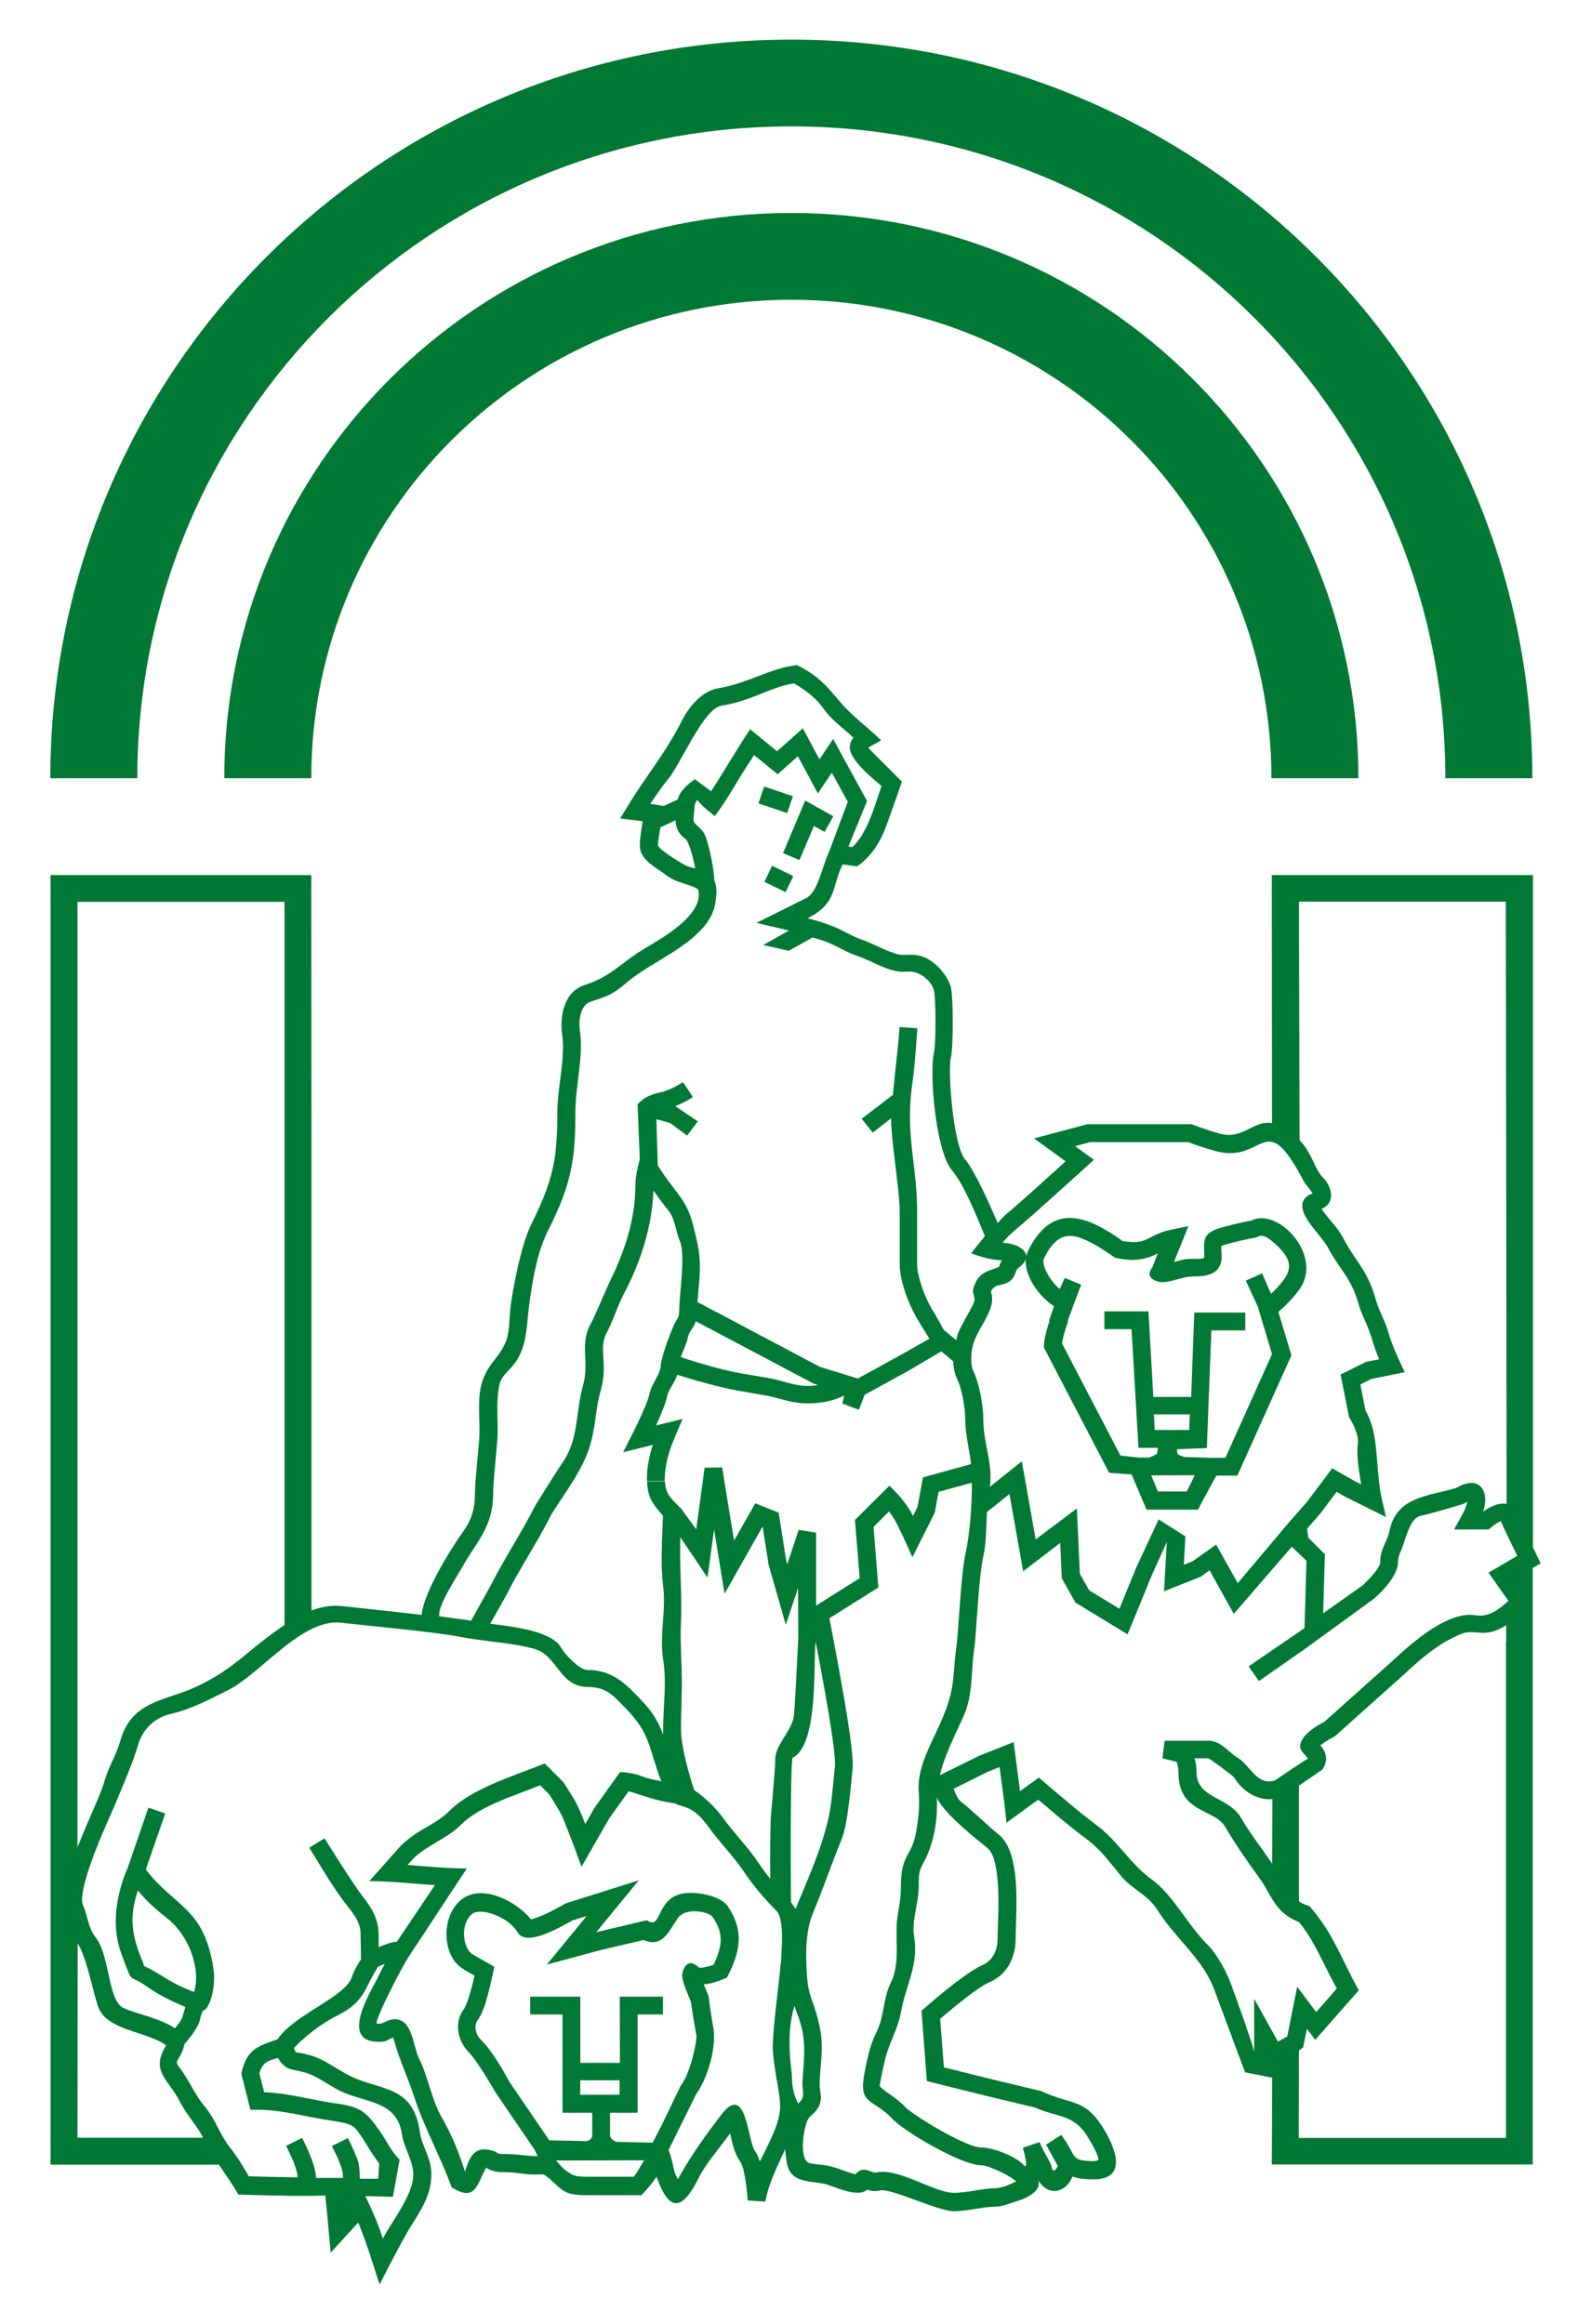
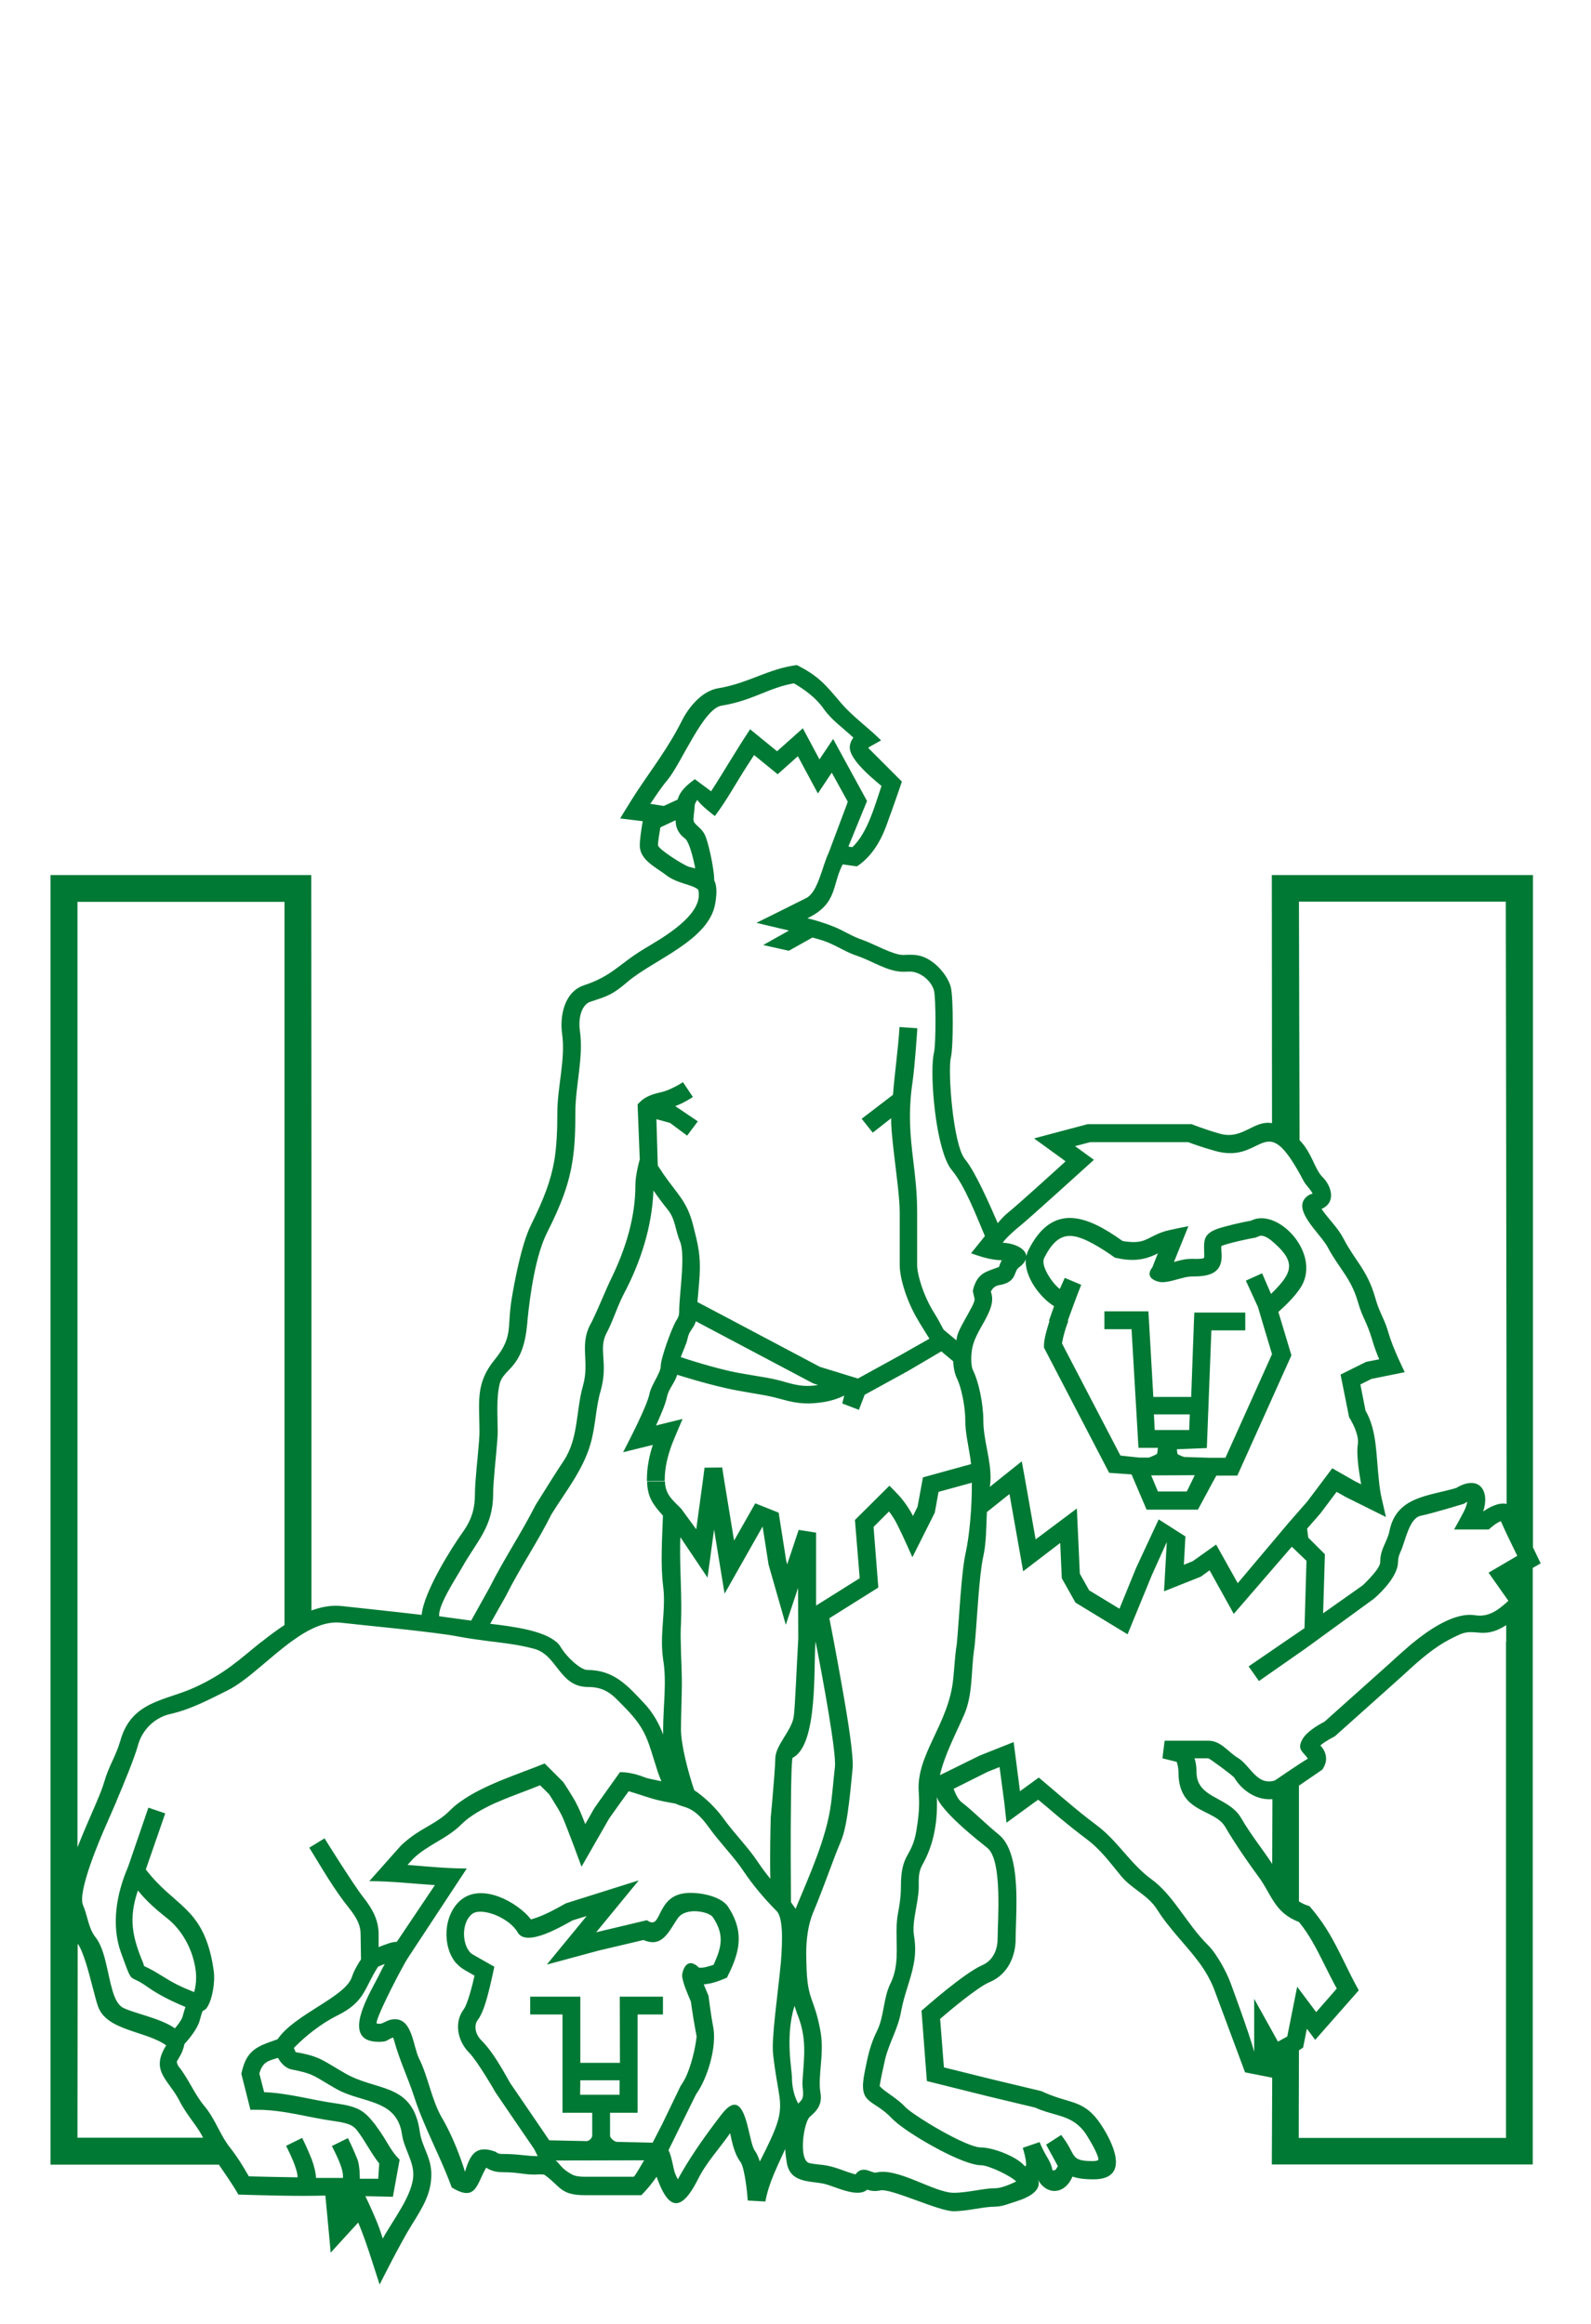
<svg xmlns="http://www.w3.org/2000/svg" xmlns:ns1="http://www.inkscape.org/namespaces/inkscape" xmlns:ns2="http://sodipodi.sourceforge.net/DTD/sodipodi-0.dtd" version="1.1" id="svg2" ns1:version="0.48.4 r9939" ns2:docname="Ajax.svg" x="0px" y="0px" viewBox="0 0 803 1173" style="enable-background:new 0 0 803 1173;" xml:space="preserve">
  <style type="text/css">
	.st0{fill:#007934;}
</style>
  <ns2:namedview bordercolor="#666666" borderopacity="1.0" fit-margin-bottom="0.5" fit-margin-left="0.5" fit-margin-right="0.5" fit-margin-top="0.5" id="base" ns1:current-layer="layer1" ns1:cx="423.76387" ns1:cy="601.60736" ns1:document-units="px" ns1:pageopacity="0.0" ns1:pageshadow="2" ns1:window-height="1001" ns1:window-maximized="1" ns1:window-width="1280" ns1:window-x="-8" ns1:window-y="-8" ns1:zoom="0.49497475" pagecolor="#ffffff" showgrid="false">
	</ns2:namedview>
  <g>
-     <path class="st0" d="M729.5,392.8c0-181.7-147.8-329-330.1-329c-182.3,0-330.1,147.3-330.1,329H25.4C25.4,186.9,192.9,20,399.4,20   s374,166.9,374,372.8H729.5" />
-     <path class="st0" d="M641.7,392.8c0-133.4-108.5-241.5-242.3-241.5c-133.8,0-242.3,108.1-242.3,241.5h-43.9   c0-157.6,128.1-285.3,286.2-285.3c158.1,0,286.2,127.7,286.2,285.3H641.7" />
    <g>
-       <polygon class="st0" points="400.2,401.9 385.7,397 382.8,405.5 397.3,410.4   " />
      <path class="st0" d="M773.6,909.6L773.6,909.6l0-80.9v-37.3l4-2.3c0,0-1.7-3.6-3.9-8.1v-33.4v-80.9v-81.1V441.7H641.9l0.1,125.2    c-9.5-1.6-14.7,8.6-26.4,5.3c-7.8-2.2-14.2-4.8-14.2-4.8H549l-27.1,7.2l15.3,11.1l0.6,0.5c-7.9,7.2-24.9,22.6-29.2,26    c-1.8,1.5-3.5,3.3-5,5.2c-4.7-10.8-11.3-25.6-16.1-31.7l0,0c-0.1-0.2-0.3-0.4-0.4-0.5c-6.1-7.3-8.8-44.7-7.2-51.3    c1.3-5.3,1.3-30.3,0-35.6c-1.5-5.9-8.4-14.4-16.2-16c-1.8-0.4-3.3-0.4-4.7-0.4c-1.1,0-2.2,0.1-3.3,0.1c-5,0-14.9-5.7-20.4-7.6    c-5.2-1.7-9.7-4.8-14.8-6.8c-6.1-2.4-11-3.6-11-3.6l-2-0.5l0.6-0.3c14.6-7.3,11.8-16.4,17.2-26.9l7.2,1    c7.2-4.7,11.9-12.5,14.8-20.4c4.7-12.8,7.9-22.4,7.9-22.4l-17-17c0.2-0.2,0.4-0.3,0.6-0.5c0.3-0.2,5.9-3.3,5.9-3.3    c-6.4-6.4-14.2-11.9-20-18.6c-7.5-8.8-11.1-13.7-22.5-19.4c-14.4,1.8-24.5,9.2-39.7,11.7c-9.3,1.5-16,11.6-18.3,16.3    c-6.9,13.8-15.1,24.2-23.3,36.7c-2.5,3.8-7.9,12.7-7.9,12.7l11.4,1.4l-0.3,1.7c-0.6,3.7-1.2,8.1-1.2,10.5c0,7.5,8.3,11.1,13.3,15    c5.4,4.3,13.7,4.8,16.2,7.4c3.2,12.6-18.6,24.6-27.4,29.9c-12.7,7.7-16,13.6-30.2,18.3c-10.3,3.4-12.3,16.1-11.1,24.5    c1.8,12.7-2.4,26.8-2.4,39.7c0,9.7-0.4,17.2-1.5,24.1h0c-1.8,10.5-5.3,19.5-11.8,32.7c-5,10-8.6,30.3-9.7,37    c-0.8,4.6-1,8.3-1.2,11.4h0c-0.4,6.9-0.9,11.6-7.6,19.8c-9.7,12-7.5,21.2-7.5,36.4c0,4.4-1.4,16.3-2,24.7h0    c-0.2,2.5-0.3,4.8-0.3,6.4c0,6.2-1,12.2-6.1,19.3c-5.6,7.8-19.6,29.9-20.8,41.8c-15.3-1.8-33.7-3.7-39.8-4.4    c-5.6-0.7-10.9,0.4-15.8,2.2l0-64.2l0-82l0-81.1l-0.1-143.9H25.5v143.9v81.1v0.6v80.3v81.1v0v81.1v81v0.1v80.9v20.8h85    c3.3,5,6.9,9.9,9.8,15.1c14.6,0.4,29.3,0.9,43.9,0.5l0.6,6.1c0.6,6.1,2.1,22.7,2.1,22.7l13.9-15.2c4.2,10,7.6,21.6,10.8,31.3    c0,0,10.5-21,16.2-30.1c5.7-9.1,9.9-15.9,9.9-25.5c0-8.7-4.7-13.7-5.8-21.4c-0.2-1.5-0.5-3-0.8-4.3c-5-20.3-21.7-16.5-36.9-25.3    c-11.2-6.4-12.6-8.6-25-10.7c-0.3-0.8-0.6-1.5-0.9-2.1l1-1c4.4-4.4,12.1-11,20.8-15.3c14.3-7.1,13.5-13.5,20.7-24.7    c0.8-0.4,2-0.9,3.4-1.4c-1,1.7-1.8,3.3-2.6,5c-3.9,8.2-21,34.3-0.4,34.3c4.6,0,3.7-0.9,7.2-2.2c0.2,0.4,0.3,0.9,0.6,1.8    c2.6,9.6,6.8,18.3,9.9,27.7c1.5,4.7,3.3,9.4,5.3,14c4.5,10.7,9.8,21.2,13.8,32.2c12.4,7.6,12.5-1.7,17.4-10c2,1.4,4.7,2.3,8.2,2.3    c8.1,0,10.4,1.2,16.2,1.2c1.7,0,3.3-0.3,5,0.1c8.4,6.1,8,10.3,20.5,10.3h28.4c2.9-2.9,5.4-6,7.7-9.3c5.3,15.1,11.6,19.9,21,1    c4.3-8.5,10.8-15.3,16.1-23c1,4.8,2.2,10.5,5.2,14.5c2.4,3.2,3.7,18.6,3.7,19.5l8.9,0.5c1.7-9.5,6.1-17.8,10-26.5    c0.1,2.4,0.5,5,0.8,6.9c1.7,10.2,11.2,9.1,18.6,10.6c5.3,1.1,17,7.5,22,3c2.1,0.8,4.4,0.9,6.5,0.4c5.3-1.3,29.4,10.5,37.1,10.5    c6.9,0,15-2.3,20.8-2.3c3.9,0,7.9-1.8,11.2-2.8c13.5-4.3,11-10.1,10.4-11.1c0-0.1-0.1-0.1-0.1-0.2c0,0,0,0.1,0.1,0.2    c4.5,8.4,13.7,7.9,17.6-1.3c2.5,0.9,5.8,1.4,10.6,1.4c19.7,0,8.8-20.2,3.6-27.9l0,0c0,0,0,0,0,0c0,0,0,0,0,0h0    c-7.8-11.6-14.5-10.4-25.4-14.7c-2.4-0.9-4.4-1.9-4.4-1.9l-24.7-5.9l-24.6-6.1l-1.9-24.5c4.9-4.2,18.9-16,24.9-18.5    c5-2.1,8.2-5.6,10.2-9.3c2.2-4.1,3-8.7,3-12.2c0-13.5,3.3-43.6-8.6-53.1c-5.6-4.5-13.4-12.2-18.1-15.8c-0.2-0.1-0.3-0.2-0.5-0.4    c-1.8-1.3-3.2-4.4-4.1-6.8l17.2-8.6l6-2.4l2.4,18.1L508,920l14-10.2l2-1.4l1.7,1.4l3.7,3.1c0,0,9.4,8.2,18.8,15.2    c7.3,5.4,12,12,17.7,18.9c5.4,6.5,13.5,9.5,18.1,16.8c6.2,9.9,14.7,17.9,21.4,27c2.8,3.8,5.2,8,7.1,12.5l15.9,42.7l13.7,2.7    l-0.1,23l-0.1,20.8h131.7v-20.8l0-80.9L773.6,909.6z M760,455.2l0.2,130.5l0.1,81l0.1,80.9l0,11.5c-3.8-0.9-8.5,1.5-11.8,3.8    c3.4-10.5-2-18.2-12.7-12.4l-0.8,0.5c-13.9,4.2-30.3,4.2-33.8,21.7c-1.2,5.8-4.7,8.9-4.7,15.9c0,3.1-7.3,10.1-8.7,11.5l-20.1,14.2    l0.9-29.8l-8.4-8.4l-0.6-4.5l6.8-7.8l8.1-10.8l4.8,2.7l20.1,10l-2.1-9.2c-0.7-2.9-1.1-5.9-1.4-8.9c-1.5-12.8-0.9-25.4-6.8-35.6    l-2.6-13.2l5.6-2.8l16.8-3.4c0,0-5.9-11.8-8.1-19.5c-0.8-2.7-1.5-4.7-2.3-6.5l0,0c-1.6-3.7-3.1-6.5-4.6-11.9    c-4-13.8-10.1-18.3-15.9-29.5c-3.1-5.9-7.5-9.7-11.1-15c7.6-3.3,5-11.7,0.4-16.2c-1.9-1.9-3.3-5-4.9-8.4c-1.6-3.3-3.5-7-6.6-10.1    l-0.3-120.4H760z M532,659.3c-0.7,1.9-1.6,4.5-2.6,7.4l9.5,0c0.6-1.6,1.1-3.2,1.7-4.7c2.6-7.2,5.1-13.5,5.1-13.5l-8.3-3.5    l-2.5,5.6c-3.4-2.4-9.9-11.6-7.9-15.6c7.2-14.4,14.6-13.2,27.2-5.8c4.4,2.6,8.5,5.6,8.5,5.6c7.9,1.8,14.3,1.7,21.7-2.2l-2.8,7.1    c-1.3,1.6-3.3,5.2,2.6,7.1c4.8,1.6,12.1-2.5,17.5-2.5c7.5,0,14.9-1,14.9-10.3c0-1.7-0.3-3.4-0.2-5c0.3-0.2,1-0.5,2.7-1    c7.8-2.2,14.5-3.3,14.5-3.3l2-0.8c1.9-0.8,4.9,1.3,6,2.2c12.3,10.2,11,15.6,2.1,24.8c-0.7,0.7-1.4,1.4-2.2,2.2l-4.5-10.4l-8.2,3.7    l6.1,13.3l2.1,7.1l5,16.7l-23.5,52.3h-8.1l-12.8-0.4c0,0-1.6-0.5-3.2-1.4c-0.3-0.6-0.3-1.5-0.4-2.5l15.1-0.6l2.3-59.4h17.1v-4.8    v-4.2h-25.7l-0.2,4.2l-1.4,38.4h-19.1l-2.2-38.4l-0.3-4.8h-22.2v4.8v4.2h13.7l3.5,59.9h9.8c-0.2,1.6-0.3,3-0.5,3.1    c-1.6,0.9-4,1.8-4,1.8h-5l-9.4-1l-29.5-56.6c0.6-3.8,1.8-7.7,3.2-11.4h-9.5c-1.4,4.5-2.8,9.3-2.8,12.4v1.1l32.9,63.2l11.3,0.8    l1.5,3.5l6.1,14.3h25.9l7.7-14.3l1.6-2.9h10.6l27.3-60.7l-5.2-17.3l-1.4-4.6c3.9-3.5,7.7-7.2,10.7-11.5    c11.9-16.7-10.1-40.8-23.8-34.9l-0.6,0.3c-2.1,0.4-8,1.5-14.7,3.4c-10.6,3-9,6.8-9,14.7c0,0.4-0.1,0.7-0.2,0.8    c-1.5,0.6-4.2,0.4-5.8,0.4c-3.8,0-5.8,0.6-9.3,1.6l7.3-18.1c0,0-9.8,1.9-12.3,2.7c-9.2,3.1-9.3,6.7-20.9,4.8    c-17.9-12.8-35.3-19.7-47.5,4.5c-0.5,1-0.8,2-1.1,3.1c-0.3-3.9-6.4-6.6-11.9-6.7c1.1-2,6.3-6.6,8.2-8.1    c5.5-4.4,34.1-30.5,37.5-33.5c0.2-0.2,0.3-0.3,0.3-0.3l-9.5-6.9l7.6-2h49.5c1.9,0.7,7,2.6,13.5,4.4c22.5,6.4,24.5-17,38.8,4.9    c1.8,2.7,3.7,6,5.9,10.2c1.3,2.4,3.5,4.2,4.6,6.5c-0.8,0.2-1.5,0.4-2.2,0.9c-9.5,6.4,6,19,9.8,26.1c5.5,10.5,11.8,15.5,15.3,27.8    c1.2,4.2,2.4,6.8,3.6,9.4v0c1.1,2.5,2.2,5.1,3.4,9c1.1,3.9,2.5,7.6,3.7,10.4l-6.6,1.3l-12.9,6.4l4.3,21.5    c2.2,3.5,5.1,9.5,4.4,13.7c-0.7,4.3,0.3,12.1,1.3,17.9l0.1,0.6l0.3,1.7l-3.2-1.6l-0.2-0.1l-11.2-6.4l-4.8,6.4l-7.9,10.5l-9.3,10.6    l-25.7,30.5l-10.9-19.5l-11.8,8.4l-4.5,1.8l0.8-14.3l-13.5-8.6l-11.4,24.5l-8.4,20.6l-15.3-9.3l-4.7-8.4l-1.5-32.9L522.7,777    l-5.2-29.5l-1.8-9.9l-12.4,9.9l-3.7,3c0.1-1,0.2-2,0.3-3c0.5-10.1-3.6-20.5-3.6-30.5c0-8.6-2.4-19.7-5.1-25.1    c-1.6-3.1-0.8-9.7-0.7-10.1c0.6-5.3,3.8-10.3,6.5-15.2l0,0c2.7-5,4.9-9.8,3.1-14.6c0.5-1.2,1.7-2.9,4-3.3    c9.4-1.5,7.3-6.9,10.1-8.9c2-1.5,3.1-2.9,3.5-4.2C517.1,644.8,525.2,655.1,532,659.3z M603,744.6l-1.4,2.9l-2.6,5.3h-14.6    l-2.2-5.3l-1.2-2.8L603,744.6z M582.8,721.8l-0.4-7.9l18.1,0l-0.3,7.9H582.8z M328.6,405.2c2.4-3.6,5.4-8.1,8.2-11.4    c7.1-8.5,18.1-36.1,27.3-37.6c16.2-2.7,23.8-9.1,36.6-11.3c5.5,3.2,11.2,7.4,14.9,12.7c4.1,5.9,9.9,9.8,15.1,14.7    c-1.1,1.5-1.8,3.2-1.8,5c0,7.1,15,18.4,16,19.4c-3.3,9.7-7,23.7-14.7,30.9l-2-0.3l9.4-23L420.5,373l-6.9,10.3l-8.4-15.7l-13,11.6    l-13.6-11.1c-6.9,10.3-13,21-19.7,31.3l-8.2-6.1c-3.8,2.8-7.4,5.7-8.7,10.3l-7,3.2l-6.9-1.1L328.6,405.2z M347.7,437.5    c-2.5-0.7-15.6-8.9-15.6-10.9c0-2.1,0.7-5.8,1.2-9l7.7-3.6c0,3.2,1,6.5,4.7,9.2c2.8,2.1,5.2,15.1,5.2,15.1    C349.9,438.1,348.9,437.8,347.7,437.5z M233.3,791c7.4-13.2,15.6-20.3,15.6-37.1c0-1.6,0.1-3.9,0.3-6.4l-0.3,0l0.3,0    c0.6-8.4,2-20.3,2-24.7c0-7.5-0.8-17,1-24.3c2-8.1,11.7-7.3,13.8-29.6c0.1-0.7,0.2-1.5,0.2-2.3h0c1.4-13.9,4.2-33.1,9.9-44.4    c7.3-14.5,11.1-24.7,12.9-36.6h0c1.1-7,1.4-14.7,1.4-24.2c0-13.4,4.2-27.7,2.3-41c-1.1-7.7,1.5-13.5,5.1-14.7    c9-3,11.2-3.5,18.9-10.1c13.1-11.2,41.2-20.9,44.3-39.6c0.9-5.4,0.8-9-0.5-11.6c0-5.1-2.4-16.6-4.1-21.4c-1.9-5.8-6.4-6.3-6.4-9.4    c0-2.2,0.6-4.5,0.6-6.8c0-0.8,0.4-1.8,1.4-3.1c1.1,2.4,8.8,8.2,8.8,8.2c6.2-8.2,10.9-17.1,16.5-25.7l3.3-5.1l11.9,9.7l10.2-9.1    l10.1,18.8l7-10.5l8.1,14.7l-9.6,25.6c-3.3,6.8-5.4,20-11.4,23c-8.3,4.2-16.7,8.3-25.1,12.5l16.4,3.9l-13,7.3l12.9,2.9l12-6.7    c1.8,0.6,4.3,1.1,7.3,2.3c5.3,2.1,9.8,5.2,15.3,7c7.5,2.5,15.3,8,23.2,8c1.1,0,2.1-0.1,3.3-0.1c5.2,0,10.9,4.6,12.2,9.6    c1,3.9,1,27.4,0,31.2c-2.1,8.6,0,39.6,6,54.1h0c0.9,2.2,1.9,4,3,5.3c6.7,8.1,12.4,23.2,16.7,33.3l-7,8.7c5.2,1.8,10,3.4,15.5,3.5    l-0.3,0.6c-0.5,1-0.8,1.9-1.1,2.8c-6.8,2.5-10.4,3-12.8,10.4c-0.3,1.1-0.4,1.8-0.4,1.8l0.8,3.5c0.7,1.6-2.4,6.4-5.1,11.4l0,0    c-1.5,2.7-2.9,5.3-3.5,7.4c-0.3,0.9-0.3,1.8-0.5,2.5l-6.4-5.3c-0.7-1.1-1.4-2.6-2.5-4.6l0,0c-0.6-1.1-1.4-2.4-2.3-3.9    c-5.5-8.7-8.6-19.5-8.6-24.1v-26.5c0-10.1-1-18.4-2-26.6l0,0c-1.4-11.8-2.7-23.4-0.3-39.6c1.2-8.2,2.4-26.9,2.4-26.9l-9-0.6    c-0.7,11.3-2.4,22.7-3.3,34.2l-15.8,12.1l5.6,7l9.3-7.3c-0.1,4.1,0.4,8.3,0.8,12.4c0.3,2.7,0.6,5.7,1,8.7v0.1    c1.1,9.3,2.5,19.7,2.5,26.5v26.5c0,6.6,3.6,18.5,9.4,28c0.2,0.3,0.4,0.6,0.5,0.9c2.4,3.9,4,6.5,5.1,8.2l-15,8.5L433,695.8    l-19.2-5.9L370,666.7l-18-9.5c0.3-3.6,0.8-8.4,1.1-13.2c0.6-10.5-0.8-15.7-3.2-25.3c-3.1-12.4-7.9-15.7-15-26    c-0.7-1.1-1.7-2.6-2.9-4.4l-0.1-2.7l-0.6-20.7l6.9,1.9l8.6,6.4l5.4-7.2l-11.4-7.7c1.3-0.5,2.8-1.1,4.3-1.9    c2.7-1.4,4.6-2.7,4.6-2.7l-5-7.5c-0.1,0.1-6.3,4.1-11.1,5.1c-3.3,0.7-6.8,1.8-9.5,3.9c-0.6,0.5-2.3,2.2-2.3,2.2l1.1,27.9    c0,0.1,0,0.2-0.1,0.2c-1.1,4.1-2.1,8.9-2.1,12.7c0,16.2-4.9,32-11.9,46.5c-3.5,7.2-6.3,14.6-9.8,21.8h0c-0.3,0.7-0.7,1.4-1.1,2.1    c-5.5,10.5-0.2,18.8-3.7,31c-3.6,12.6-2.1,26.4-9.8,37.9c-1.7,2.6-4.1,6.2-6.4,9.9l0,0c-3.9,6.2-7.7,12.3-7.7,12.3    c-7.2,14.2-16,27.3-23.2,41.6l-9.3,16.7l-16.1-2.2C220.8,810.6,230.6,795.8,233.3,791z M433.9,796.6l-22,13.8v-36.8l-8.8-1.4    l-5.8,17.4l-0.5-1.9l-3.8-24.2l-11.8-4.7l-10.7,18.8l-4.9-29.9l-1.1-7l-8.9,0.1l-0.9,6.9l-3.3,24.2l-7.6-10.4    c-4.7-4.7-8-7.3-8.2-13.8l-9,0.1c0.2,7.9,2.9,11.5,8,17.2c-0.4,11.7-1.3,24.1,0.1,35.7c1.2,9.2-0.6,18.8-0.6,28.1h0c0,0,0,0,0,0    c0,0,0,0,0,0h0c0,3,0.2,6,0.6,8.9c1.9,11.1,0,23.8,0,35l0,2.8c-2-5.3-4.9-10.8-9.6-15.8c-8.2-8.7-15.1-16.8-28.7-16.8    c-3.1,0-10-5.9-13.5-11.7c-0.5-0.9-1.3-1.7-2.1-2.5h0c0,0,0,0,0,0c0,0,0,0-0.1,0h0c-6.5-5.6-21.2-7.7-33.3-9.1l7.9-14    c7.1-14.2,16-27.2,23.1-41.4c3.5-5.6,7.3-11,10.8-16.6h0c3.6-5.9,6.9-12,8.8-18.7c2.7-9.3,2.6-18.2,5.1-26.7    c4.1-14.3-1.3-21,3-29.3c1.1-2,2-4.1,2.9-6.2l0,0c1.9-4.6,3.6-9.3,5.9-13.7c8.5-16.1,14.2-33.9,14.9-52.1c2.3,3.3,4.9,6.8,7.1,9.5    c4,4.8,3.9,10.6,6.3,16.2c2.9,6.8-0.4,26.8-0.4,35.1c0,2.4-0.5,3.3-1.2,4.4c-0.1,0.2-0.2,0.4-0.4,0.6c-2.6,4.7-7.7,19-7.7,22.7    c0,3.7-4.8,9.5-5.7,14.1c-1.2,6.1-10,23.1-13.3,29.5l15-3.7c-1.9,5.7-3,11.6-3,17.6c0,0.2,0,0.5,0,0.7l9-0.1c0-0.2,0-0.4,0-0.6    c0-6.1,1.5-12.1,3.6-17.8c1-2.6,5.4-12.9,5.4-12.9l-13.4,3.3c2.1-4.6,4.8-10.8,5.5-14.3c0.9-4.4,3.9-7,5.2-11.3    c0,0,17.1,5.5,30.1,7.9c12.5,2.3,14.8,2.3,22.7,4.5c8.8,2.5,14.1,2.5,21.6,1.3c4-0.7,7.6-2,9.9-3.2l-1,4l8.4,3.2l2.9-7.6    l21.7-11.9l17-10l6,5c0.1,2.6,0.6,6.1,2,8.9c1.9,3.8,4.1,13.5,4.1,21c0,5.6,1.3,11.4,2.2,16.9c0.3,1.6,0.5,3.3,0.7,5.1l-24.3,6.7    l-0.3,1.8l-2.4,13l-2.3,4.7c-1.8-3.6-3.9-6.5-5.6-8.6c-1.8-2.3-6.3-6.7-6.3-6.7l-17.4,17.3L433.9,796.6z M421.4,891.8    c-0.6,5-1.1,11.6-1.9,18l0,0c0,0.2-0.1,0.4-0.1,0.7c-2.2,17-10.8,35.9-17.3,51.6c-0.2,0.5-0.3,0.9-0.5,1.4l-2.4-3.4    c-0.1-12.3-0.2-33.8,0-50.2c0.1-12.7,0.4-22.5,0.9-22.7c13-6.5,10.4-47.1,11.5-58.3h0c0-0.1,0-0.2,0-0.3c0,0.1,0,0.2,0.1,0.3h0    C415.2,846.7,422.2,884.6,421.4,891.8z M347.1,675.3c0.7-3.6,3-4.7,4.1-8.4l59.1,31.3l2.6,0.9c-5.3,0.8-9.2,0.6-15.8-1.3    c-8.2-2.4-10.6-2.4-23.6-4.7c-12.5-2.2-29.9-8.1-29.9-8.1C344.7,681.8,346.5,678.4,347.1,675.3z M39.1,909.8v-81.1v0v-81.2v0    v-80.4h0v-81.6h0V455.2h104.5l0,130.4l0,81.1l0,82l0,71.5c-4.5,3-8.2,5.8-11.7,8.6l-0.1,0c-10.4,8.3-17.9,15.8-33.7,23    c-15.1,6.8-31.6,6.8-37.3,26.6c-2.3,8.1-5.8,12.7-8.1,20.7c-0.8,2.8-2.2,6.4-4,10.6l0,0c-2.8,6.6-6.4,14.6-9.6,22.7V909.8z     M39.1,1079.1v-7.3l0.1-80.9h0l0-9.8c1.4,1.7,2.8,5.5,4.2,9.8v0c2.4,7.7,4.5,17.3,6,21.6c4.2,12.6,24.3,12.5,34.5,19.9l-0.4,0.6    c-7.6,12.7,1.8,16.8,7.3,27.8c2,3.9,4.6,7.4,7.1,10.9l0,0c1.7,2.3,3.3,4.7,4.6,7.3H39.1z M169.6,1054.3    c11.5,6.6,26.6,5.3,31.8,17.5h0c0.7,1.6,1.2,3.4,1.5,5.6c1,6.9,5.7,13.2,5.7,20.1c0,10.2-10.3,23-15.4,32.4l-1.3-3.9    c-1.7-5.1-5.4-13.2-7.5-17.5l13.9,0.3l3.4-18.7c-4.5-4.5-6.4-9.3-10-14.4c-1.1-1.5-2-2.8-2.9-4.1l-0.1,0c-4.9-6.4-8.5-8.4-19-9.9    c-12.3-1.7-24-5.2-36.4-5.7l-2.4-9.4c1.6-5.8,4.3-6.4,9.4-7.9c1.5,2.8,4.1,5.3,6.7,5.8C158.8,1046.8,158.2,1047.8,169.6,1054.3z     M191.1,982.8v-6.4c0-7.2-3-12.8-7.9-19c-2.1-2.6-6.9-9.9-11.3-16.7c-4.3-6.7-8.1-12.8-8.1-12.8l-7.7,4.7    c6.3,10.2,12.5,21.1,20,30.4c4.3,5.4,5.9,9,5.9,13.3l0.2,12.7c-0.4,0.6-0.7,1.1-1.1,1.7c-1.4,2.3-2.7,4.7-3.5,7.2    c-3.4,10.2-28.9,18.7-37.5,31.4c-7.1,2.6-13.3,4-16.5,11.5c-1.1,2.6-1.8,5.9-1.8,5.9l4.6,18.2h3.5c13.2,0,25.7,3.9,38.7,5.7    c2.2,0.3,3.9,0.6,5.3,1l0.1,0c3.5,0.9,5,2,6.6,4.2c3.9,5.2,6.8,11.2,10.8,16.2l-0.5,7.7h-9.3c0,0,0.1-6.4-1.2-9.8    c-2.4-6-4.8-10.7-4.8-10.7l-8.1,4c1.9,3.8,5.6,10.8,5.6,15.1c0,0.7,0,1,0,1h-13.6c0-2.1-0.9-6-2.2-9.5c-2.4-6-4.8-10.7-4.8-10.7    l-8.1,4c1.9,3.8,5.8,11.7,5.8,15.9c-8.2-0.1-16.4-0.3-24.6-0.5c-2.9-5-5.9-10-9.5-14.5c-3-3.8-5.1-8.2-7.4-12.5h0    c-1.6-2.9-3.2-5.7-5.4-8.3c-5.3-6.3-8.1-14-13.4-20.5c-0.1-0.2-0.4-0.8-0.7-2c0.1-0.4,1.7-2.9,1.9-3.4c1.4-2.4,2-5.6,2-5.6    c3.1-3.4,6.7-8.1,7.7-11.9c0.4-1.6,0.9-3.3,1.5-4.8c0.9-0.4,1.5-0.7,2.1-1.6c3-4.4,4.2-13.5,3.5-18.4c-0.2-1.6-0.5-3.1-0.7-4.5h0    c-5.4-28.1-19.2-28.1-33.6-46.9l9.8-28.3l-8.5-2.9l-10.3,30c-5.8,13.4-8.6,29.2-3.5,43.3c0.7,1.9,1.3,3.5,1.8,4.9h0    c1.9,5.2,2.6,6.8,3.7,7.7c1.3,1,3.1,1.2,7.7,4.5c5.8,4.1,12.7,7.5,19.3,10.2c-0.5,1.5-1,3.2-1.4,4.7c-0.4,1.6-2.3,4.2-3.9,6.1    c-7.2-5.1-20.3-7.5-26-10.3c-5.3-2.5-6.5-13.3-8.9-23h0c-1.2-4.9-2.7-9.6-5.2-12.7c-3.6-4.5-4-11-6.3-16.2    c-2.9-6.7,8.6-33.6,11.7-40.5c1.4-3.2,3.2-7.3,5.1-11.7v-0.1c4.3-10.2,9.2-22,11.1-28.9c1.9-6.7,7.7-13.4,16.3-15.3    c10.2-2.3,19.5-7.3,28.8-11.9c9.7-4.8,20.9-16.5,32.5-24.9h0c8.3-6,16.8-10.3,25.1-9.2c9.2,1.1,47.1,4.6,58.6,6.9    c5.2,1,10.6,1.7,15.9,2.4v0c7.5,0.9,15.1,1.8,22.5,3.8c11.9,3.1,12.7,19.3,27.3,19.3c9.5,0,13,4.7,18.8,10.6    c10.9,11.1,11.4,16.8,16,31c0.7,2.3,1.5,4.3,2.2,6c-3.3-0.8-6.4-1.2-8.7-2.1c-7-2.8-12.2-2.5-12.2-2.5l-10.7,15l-2.2,3.1l-4.6,8.1    c-1.3-3.3-2.7-6.8-3.7-8.8c-0.4-0.7-0.8-1.5-1.2-2.4l0,0c-2.6-4.6-6.2-10-6.2-10l-9.4-9.4c-13.2,5.4-30.7,10.7-42.7,19.4    c-2,1.4-3.8,3-5.4,4.6c-5.8,5.8-13.4,8.5-19.8,13.5c-2.9,2.2-4.6,3.9-4.6,3.9l-16,18c11.2,0,22,1.3,33.1,2l-19.2,28.6    c-1.3,0.1-2.7,0.3-4.1,0.8C194.2,981.6,192.5,982.2,191.1,982.8z M98,1005.5c-2.1-0.9-4.5-1.8-7-3c-6.4-2.9-11.8-7.3-18.2-10.1    c-0.2-0.3-0.3-0.8-0.5-1.5c0,0,0,0,0,0c0,0,0,0,0,0c-5.7-13.6-7.4-22.7-2.7-36.7c4.5,5.6,9.2,9.6,14.7,14    c6.7,5.2,11.9,13.8,13.8,22.7h0C99.3,995.8,99.3,1000.8,98,1005.5z M319.9,1098.7h-24.6c-3.6,0-5.4-0.5-6.7-1.2    c-5.2-2.8-6-5.3-8.1-7l44.6-0.1C323.1,1093.6,321.4,1097,319.9,1098.7z M329.4,1081.5l-18-0.4c-1.1,0-3.5-1.8-3.5-3.1l0-6.1l0-5.5    h13.9v-49.6h12.8v-9h-21.8l0.1,33.4h-20v-33.4h-25.3v9h16.3v49.6l15,0v5.5h0v6.1c0,1-1.5,3-3.4,2.7l-18.3-0.4l-5.7-8.4l-14-20.5    c-4.1-7.2-8.7-15.7-14.5-21.5c-3.5-3.5-3.7-7.9-1.9-10.3c2.7-3.5,4.4-10,5.5-14.2c1.3-5,2.9-12.7,2.9-12.7l-3-1.7l-7.9-4.5    c-5-2.9-6.5-15.1-0.5-20.3c4.5-3.9,18.9,1.6,23.2,9.2c4.5,7.8,23.3-3.8,27.7-6.1l7.1-2.2l-19.7,24l-0.4,0.5l1.9-0.5l24.4-6.6    l22.5-5.3c9.7,4.3,13-4.9,17.3-11c4.2-5.9,16-3.2,17.7-0.5c5.9,8.8,4.4,15,0.6,23.5c-0.1,0.1-0.1,0.3-0.2,0.5    c-1.7,0.6-5.8,1.9-7.5,1.4c-0.9-0.9-1.7-1.5-2.5-1.8h0c-1.2-0.6-2.2-0.5-3.1,0h0c-2.2,1.3-3,5.3-2.8,6.4c0.7,4.3,2.8,8.7,4.4,12.6    c0.8,5.9,1.8,11.8,2.9,17.6c-0.7,6.4-2.9,15.3-5.7,21c-1.2,2.3-2.4,4-2.4,4l-9.3,19.3L329.4,1081.5z M292.8,1057.3l0.1-7.3h19.8    v7.3H292.8z M390.2,1036.9c2.2,20,5.5,24,2,34.9c-1.5,4.6-4.2,10.4-8.7,19.2c-0.6-1.9-1.4-3.9-2.5-5.4c-1.5-2-2.5-8.2-4-13.8    c-2.2-7.9-5.4-14.2-12.8-4.6c-1.2,1.5-2.3,3.1-3.5,4.6c-6.8,9.1-13.1,18.2-18.6,28.2l-1.1-2.3c-1.2-2.4-1.7-8.7-3.6-12.4l6.7-13.6    l7.2-14.6c5.8-8,10.7-24.2,8.6-34.4c-1.1-5.6-2.3-15.3-2.3-15.3s-1.2-2.8-2.4-5.8c1.3-0.1,2.6-0.4,3.8-0.6    c3.5-0.8,7.9-2.8,7.9-2.8c1.3-2.6,2.5-5.1,3.4-7.5c3.6-9.3,4-18-2.9-28.4c-3.9-5.8-16.8-7.8-23.1-6.5    c-13.3,2.6-10.3,18.9-17.8,13.4l-25.6,6.1l21.5-26.2l-36.8,11.6c-5.4,3-11.2,6.3-17.2,8l-0.4,0.1c-6.5-8.4-24.8-18.9-35.6-9.6    c-8.7,7.5-9.3,23.3-2.2,31.7h0.1c1.1,1.3,2.5,2.4,4,3.3l5.2,3c-1.1,5-3.5,14.3-5.4,16.9c-5.2,6.9-3,16.3,2.7,22    c4.1,4.1,13.1,19.6,13.2,19.9l10.7,15.7l8.9,13l1.8,3.6c-5.8,0-9.5-1.1-17.6-1.1c-0.9,0-2.7,0-3.4-1c-10.1-3.9-13.1,1.2-15.7,10    c-2.5-8.1-6-16.9-10.1-24.5c-0.5-1-1.1-2-1.7-3c-5.2-9.2-6.7-20.2-11.4-29.7c-3-6-3.3-19.8-12.1-19.8c-3.2,0-4.3,1.2-7,2.2    c-0.2,0-0.7,0.1-1.1,0.1c-0.6,0-1-0.1-1.2-0.2c-0.7-1.9,9.2-21.5,14.2-30.4c1-1.8,1.9-3.2,2.4-3.9l28.9-43.9    c-10.1,0-19.9-1-29.9-1.8l2.9-3.2c7.3-7,17-10,24.2-17.2c4.4-4.4,10.7-7.9,17.5-11l0.1,0c7.6-3.4,15.7-6.1,22.2-8.8l4.5,4.5    c0.5,0.7,1.5,2.3,2.7,4.3l0,0c1.3,2,2.7,4.4,3.7,6.4c2.2,4.5,10,25.9,10,25.9l14-24.4l5.7-8l4.1-5.7c5.6,1.6,10.8,3.7,16.5,4.9    c1.3,0.3,2.5,0.5,3.6,0.7c2.2,0.4,3.7,0.7,3.7,0.7c4.1,2.3,8.6,0.6,16.7,12c5.7,7.9,12.7,14.9,17.3,21.8    c4.8,7.2,10.8,14.3,16.8,20.3c3.2,3.2,3.2,13.8,2.2,26.2C392.4,1008.2,389.3,1028.8,390.2,1036.9z M391.3,887.7    c0,2.9-0.9,14.2-1.6,22.1h0c-0.4,4.4-0.7,7.6-0.7,7.6s-0.3,10-0.3,20.4c0,3.6,0,7.1,0.1,10.5c-2-2.4-4.2-5.4-6.6-8.9    c-4.6-7-11.7-14-17.4-22c-1.8-2.5-4.2-5.1-6.6-7.5h0c-2.8-2.6-5.6-4.9-7.8-6.3c-2.8-8.2-6.7-22.5-6.7-30.8    c0-5.7,0.3-12.9,0.4-19.5c0.2-8.2-0.4-16.3-0.5-24.4c-0.1-3-0.1-6.1,0.1-9.2c0.6-13.9-0.7-27.5-0.4-41.3c0-0.9,0.1-1.7,0.1-2.5    l13.7,20.4l3.3-24.3l5.3,32.4l19.2-33.9l3,19.2l8.7,30.4l6.2-18.6l0.1,25.4c0,0.7-0.1,1.4-0.1,2.1v0c-0.8,13.8-1.5,32.5-2.2,37.5    C399.6,873.5,391.3,880.9,391.3,887.7z M402.9,1061.8c-2.6-4.6-3.2-10-3.2-13.2c0-4-3.5-20.8,1.3-36.2c0.4,1.1,0.8,2.6,1.2,3.7    c5.3,12.8,3.6,21.9,2.8,34.8c-0.2,3,1.4,7.5-1,9.7L402.9,1061.8z M502.2,1104.5c-5.8,0-13.9,2.3-20.8,2.3c-10,0-28.3-13-39.3-10.2    c-2,0.5-6.7-4.1-10.3,0.9c-4.8-1.2-9.4-3.5-14.3-4.4c-2.8-0.6-6.2-0.6-9-1.3c-4.5-1.1-3.7-13.7-1.5-20.1c0.5-1.6,1.2-2.8,1.8-3.3    l1.3-1.2c2.2-2,5-5.2,4-10.8c-1.5-8.9,2.1-19.4,0-31.2c-3.3-17.9-6.7-14.8-7.1-34.3c0-1.4-0.1-2.9-0.1-4.6    c0-7.2,0.9-14.6,3.4-20.7c5.8-13.8,10.4-27.6,13.9-35.7c2.2-5,3.4-12.4,4.3-19.9l0,0c0.8-6.2,1.3-12.4,1.8-17.1    c0.7-6-2.4-25.4-5.4-42.1c-1.3-7.5-2.8-15.5-4-22c-1-5.1-1.8-9.4-2.3-12l24.7-15.5l-2.4-30.6l7.8-7.8c1.4,1.8,3,4.2,4.3,6.9    c2.7,5.3,7.5,16.2,7.5,16.2l11.3-22.5l1.9-10.5l16.8-4.6c0.1,12.4-1.2,26.9-3.2,35.8c-2.1,9.4-3.3,33.9-4.3,44.6h0    c-0.1,1.2-0.2,2.2-0.4,3c-0.6,4.1-0.9,9.9-1.5,15.7c-2.3,22.9-18.8,38.1-17.4,57c0.1,1.9,0.2,3.6,0.2,5.4c0,4.5-0.5,8.5-1.3,13.6    c-2.3,14.5-7.9,11.3-7.9,28.8c0,5.4-0.8,9.8-1.5,13.6c-1.5,8.2,0,16.7-0.9,25l0,0c-0.4,3.5-1.2,6.8-2.8,10.1    c-3.8,7.6-3.1,16.5-6.9,24.2c-3.5,7-4.7,13.2-6.2,20.7c-3.4,17,4,12.9,14,23.6c0.7,0.7,1.6,1.5,2.7,2.4c9.4,7.5,33.2,21,42.1,21    c3.8,0,15.2,5.5,17.7,8.2C509.9,1102.5,505.5,1104.5,502.2,1104.5z M498.3,932.7c7.8,6.2,5.2,36.9,5.2,46c0,4.3-1.5,9.2-5.7,12.1    l0,0c-0.6,0.4-1.3,0.8-2,1.1c-4.7,2-12.2,7.7-18,12.3c-6,4.8-12.7,10.7-12.7,10.7l2.7,35.5l30.9,7.7l23.8,5.7    c7.5,3.5,14.8,3.6,20.7,8.1c1.7,1.3,3.3,2.9,4.8,5.1c1.2,1.9,7,11.2,6.3,13.3c-0.2,0.1-1,0.5-2.6,0.5c-11,0-8.8-2.5-13.9-10.1    c-1.2-1.8-2.2-3.1-2.2-3.1l-7.6,4.9l5.9,10.8c-0.4,0.8-1.2,2.4-2.2,2.2l-0.5-0.1c-0.4-2.1-1.2-4.1-2.3-5.9    c-3.1-5.2-4.2-8.3-4.2-8.3l-8.5,2.9c1.4,4.4,2.7,11.2,0.6,8.8c-3.9-4.4-15.5-9-21.8-9c-4.5,0-16.6-6.2-26.1-12    c-5.7-3.5-10.5-6.8-12.1-8.5c-4.3-4.6-9.7-7.1-12.8-10.4c-0.1-0.9,2.4-12.3,2.7-13.5c2-8.4,6.6-15.5,8.1-24.3    c1.6-8.8,4.9-15.9,6.4-24.1l0,0c0.8-4.3,1-8.9,0.1-14.1c-1.2-7.1,2.4-17,2.4-24.6c0-4.4-0.2-7.4,1.8-11.1    c5.5-9.6,7.5-20.5,7.4-31.3v0c0-1,0-2-0.1-2.9c0.4,1,0.9,2,1.6,3l0,0C479.9,918,491.8,927.5,498.3,932.7z M760.1,828.8l0,80.9    v81.2l0,80.9v7.3H655.5l0-7.3l0.1-36.9l2.1-1.4l1.9-9.5l4.2,5.6l22-25c-2.5-4.4-4.8-9.1-7.1-13.8h0c-3.9-7.9-7.8-15.8-13-22.7    c-2.1-2.9-4.8-6-4.8-6c-2.1-0.6-3.8-1.4-5.3-2.4l0-49.9v-8.5l11.8-8.1c0,0,1.9-2.6,1.9-5.4c0-2.3-0.9-4.7-2.9-6.8    c1.5-1.3,3.2-2.3,4.9-3.3c1.1-0.6,2.4-1.3,2.4-1.3l34-30.4c6.8-6.3,13.6-12.5,21.5-17.2l0.1,0c2.5-1.5,5.2-2.8,7.9-4    c7.6-3.1,11.6,2.8,23-4.5V828.8z M761.3,808c-4.7,4.3-9.7,8.4-16.7,7.3c-10.3-1.7-22.9,7-31.1,13.6c-0.9,0.7-1.7,1.4-2.5,2.1    c-5.1,4.4-9.5,8.5-9.5,8.5l-33,29.5c-3.8,2-8.9,5.1-11.1,8.8c-3.1,5.4,0.5,6.4,2.7,9.9c-1.6,0.7-16.7,11-16.7,11    c-9.1,2.8-12.4-7.7-18.6-11.4c-5-3-8.5-8.7-15-8.7h-22l-1.1,8.9l7.2,1.8c0.4,1.2,0.9,3.1,0.9,5.4c0,7.6,2.5,12.1,5.8,15.2l0.1,0    c5.8,5.2,14.4,6.3,17.8,12.4c4.7,8.2,13,20,16.5,24.7c6.8,9.1,8.1,18.4,20.6,23.1c5.2,6.3,8.9,13.6,12.6,21h0    c2.1,4.2,4.2,8.5,6.5,12.6l-10.4,11.9l-9.6-12.8l-5,25.1l-4.7,2.6l-12-21.6v26.8c-2.1-8.4-12.1-35.3-12.1-35.3    c-1.1-2.9-2.7-6.1-4.5-9.3l0,0c-2.1-3.6-4.4-7.1-7-9.6c-10.5-10.5-17.2-25-28.3-33c-10.8-7.9-16.9-19.3-27.7-27.3    c-5.2-3.9-10.5-8.2-14-11.2c-2.6-2.2-4.3-3.6-4.3-3.6l-10.8-9.2l-9.5,6.9l-3.2-24.8l-17.1,6.8L474.4,896    c2.3-10.3,8.6-22.1,12.3-30.7c4.3-10,3.4-21.7,4.9-32.3c0.2-1.1,0.3-2.5,0.5-4.2v-0.1c1-11.1,2.1-33.7,4.1-42.7    c1.7-7.5,1.5-15.2,1.9-22.8l11.4-9.1l6.9,39l18.7-14.3l0.8,17.8l6.9,12.3l26.3,16l12.4-30.2l7.4-16.4l-1.4,24.9l18.6-7.4l4.4-3.2    l12.2,22l29.3-33.9l7.4,7.1l-1,34l-9.8,6.7l-18.4,12.6l5.2,7.4l23.2-16.2l5.1-3.7l29.8-21.7c4.6-4,12.1-11.9,12.1-18.5    c0-1.9,0.5-3.5,1.5-5.7c2.3-5.2,4.2-16.4,9.9-17.6c5.9-1.2,21.9-6.1,21.9-6.1s0.9-0.6,1.3-0.8l0.4-0.2c-0.2,0.9-0.5,2-1,3.3    c-0.9,2.2-5.7,10.7-5.7,10.7h17.5c1.8-1.6,3.8-3.3,6.1-4.2c1.9,4.4,5.9,12.7,8.3,17.5l-14.5,8.5L761.3,808z M642.2,908.1l0,1.7    l-0.1,31c-5.1-7.8-11-15-15.7-23.2c-2.1-3.6-5.3-5.9-8.7-7.9l0,0c-6.6-3.8-13.8-6.3-13.8-15.2c0-2.8-0.4-5.2-1-7h6.9    c0.7,0,12.4,8.7,13.1,9.7C627,904,634.4,908.8,642.2,908.1z" />
-       <polygon class="st0" points="403.5,434.1 410.8,416.9 416.2,419.9 420.6,412 406.4,404.1 395.2,430.6   " />
-       <polygon class="st0" points="385.8,445.1 396.5,450.3 400.4,442.2 389.7,437   " />
    </g>
  </g>
</svg>